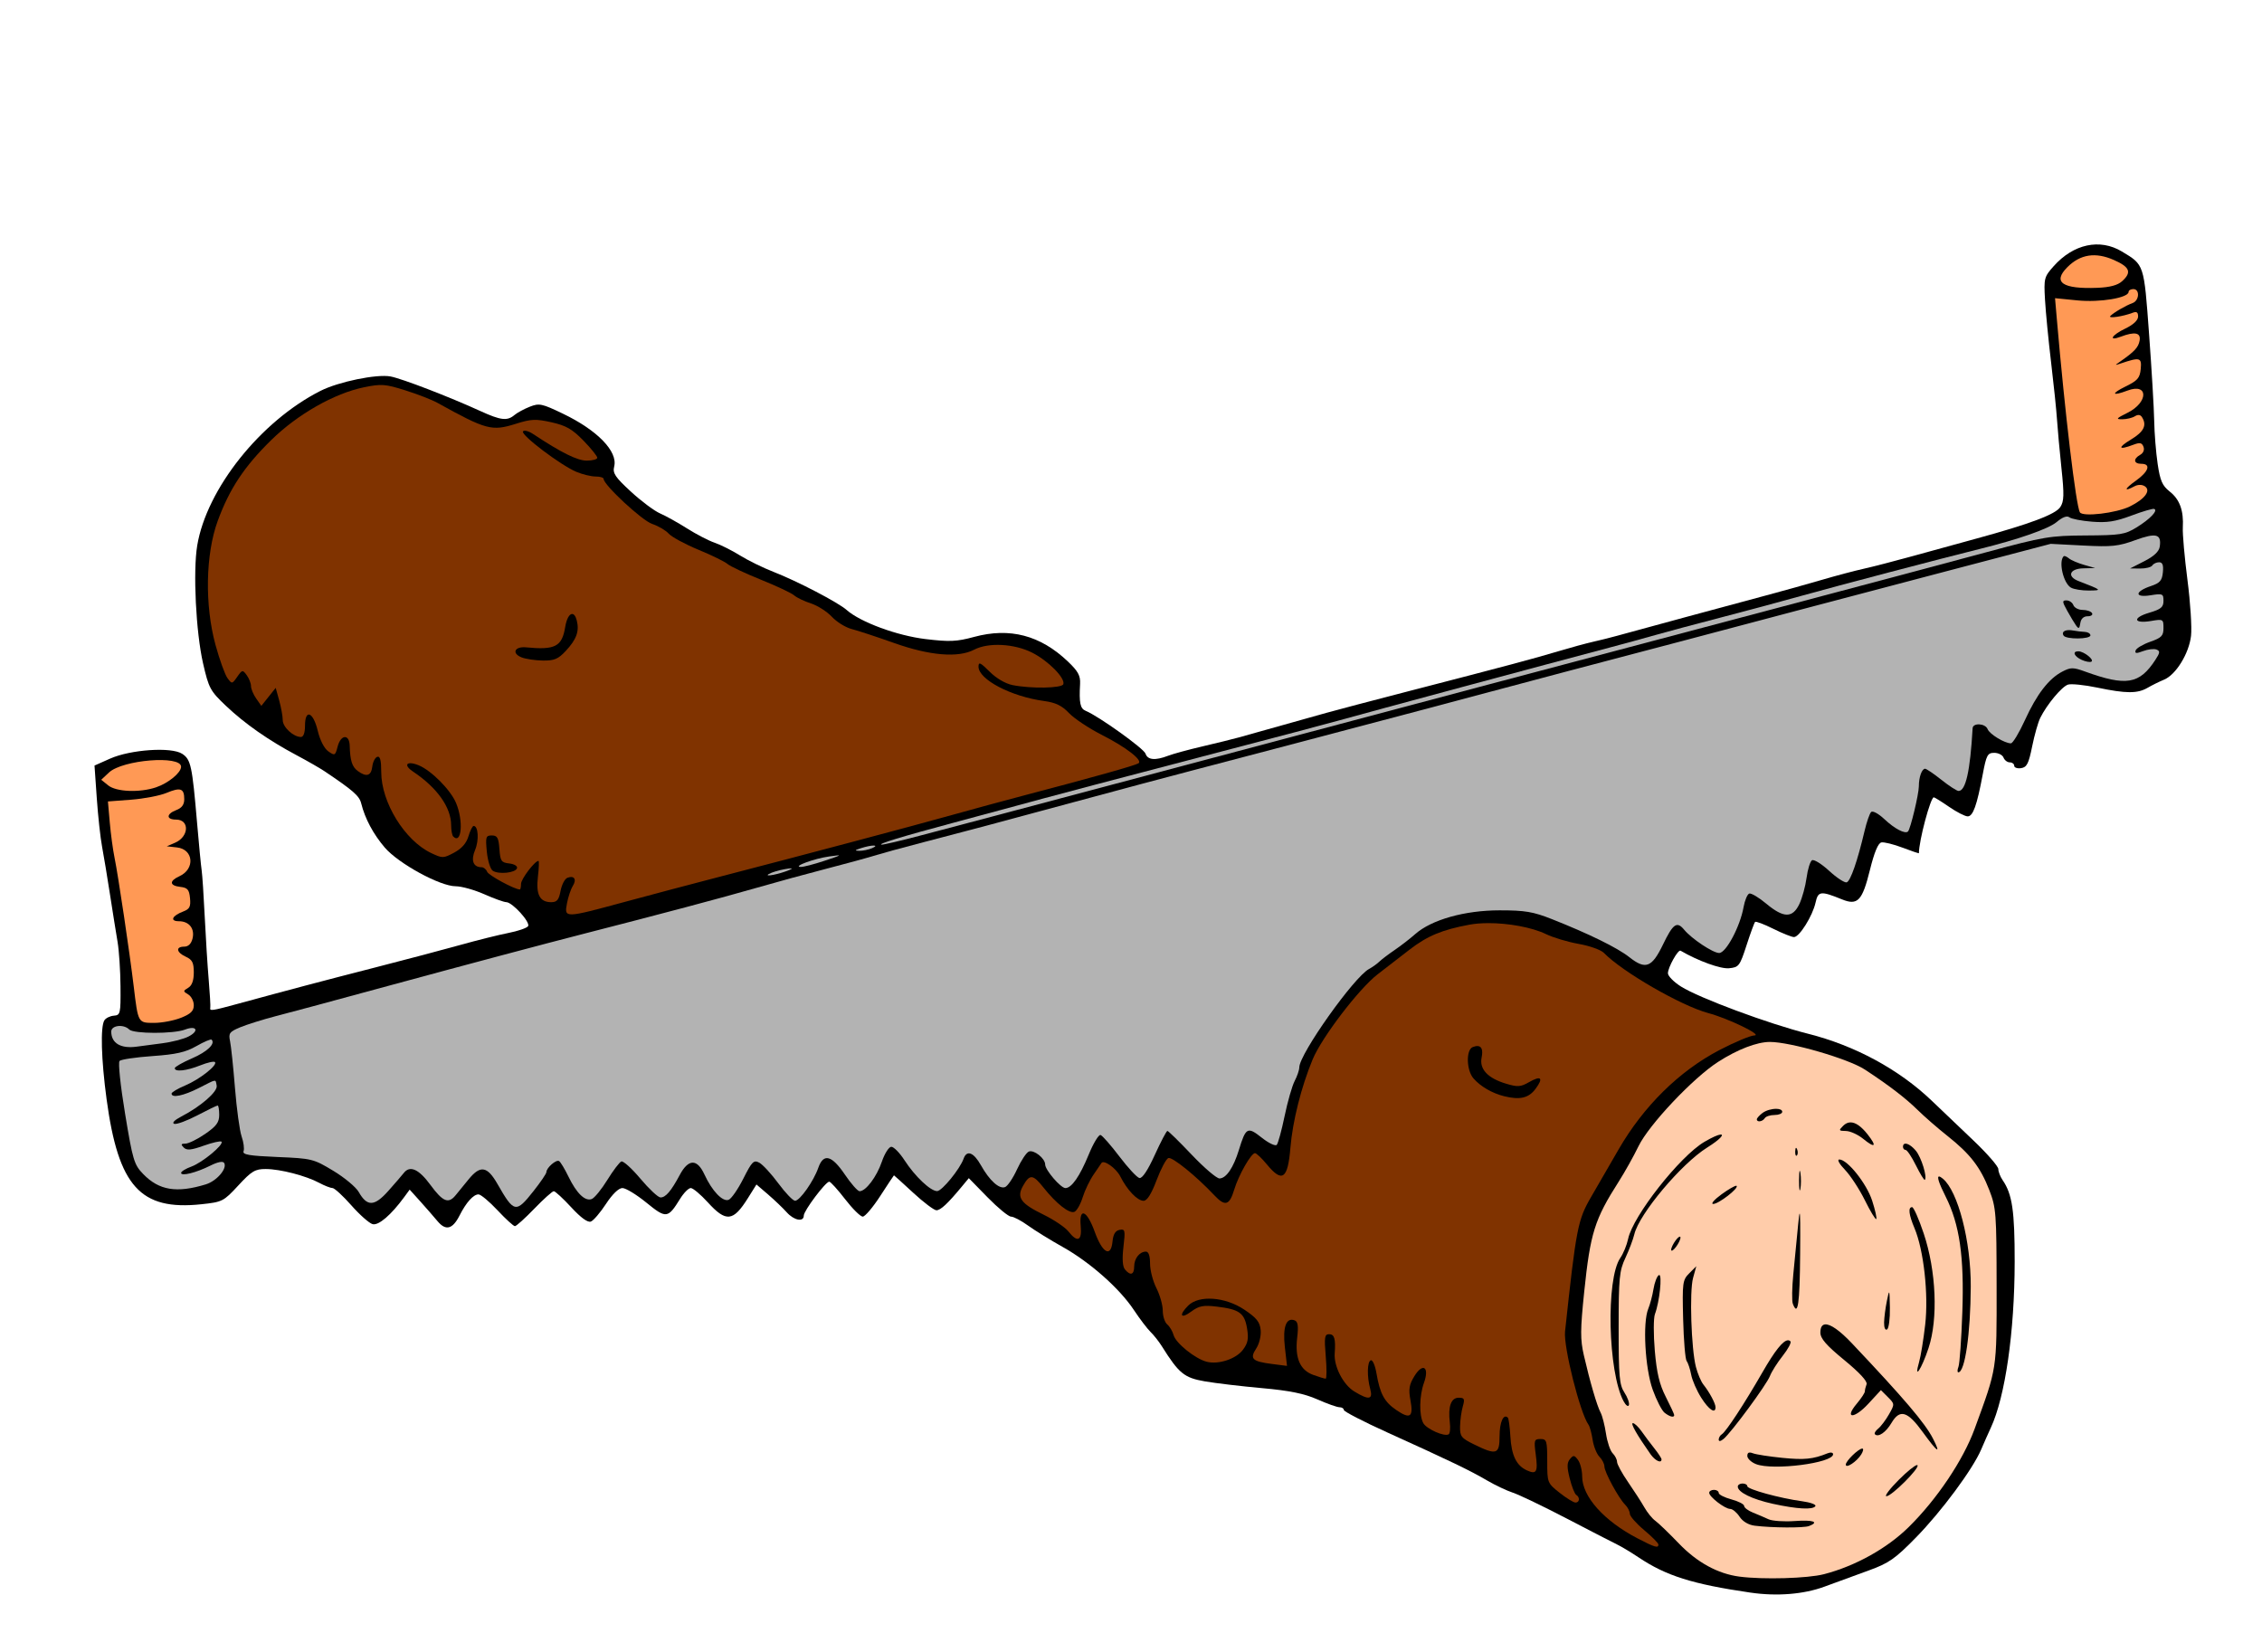
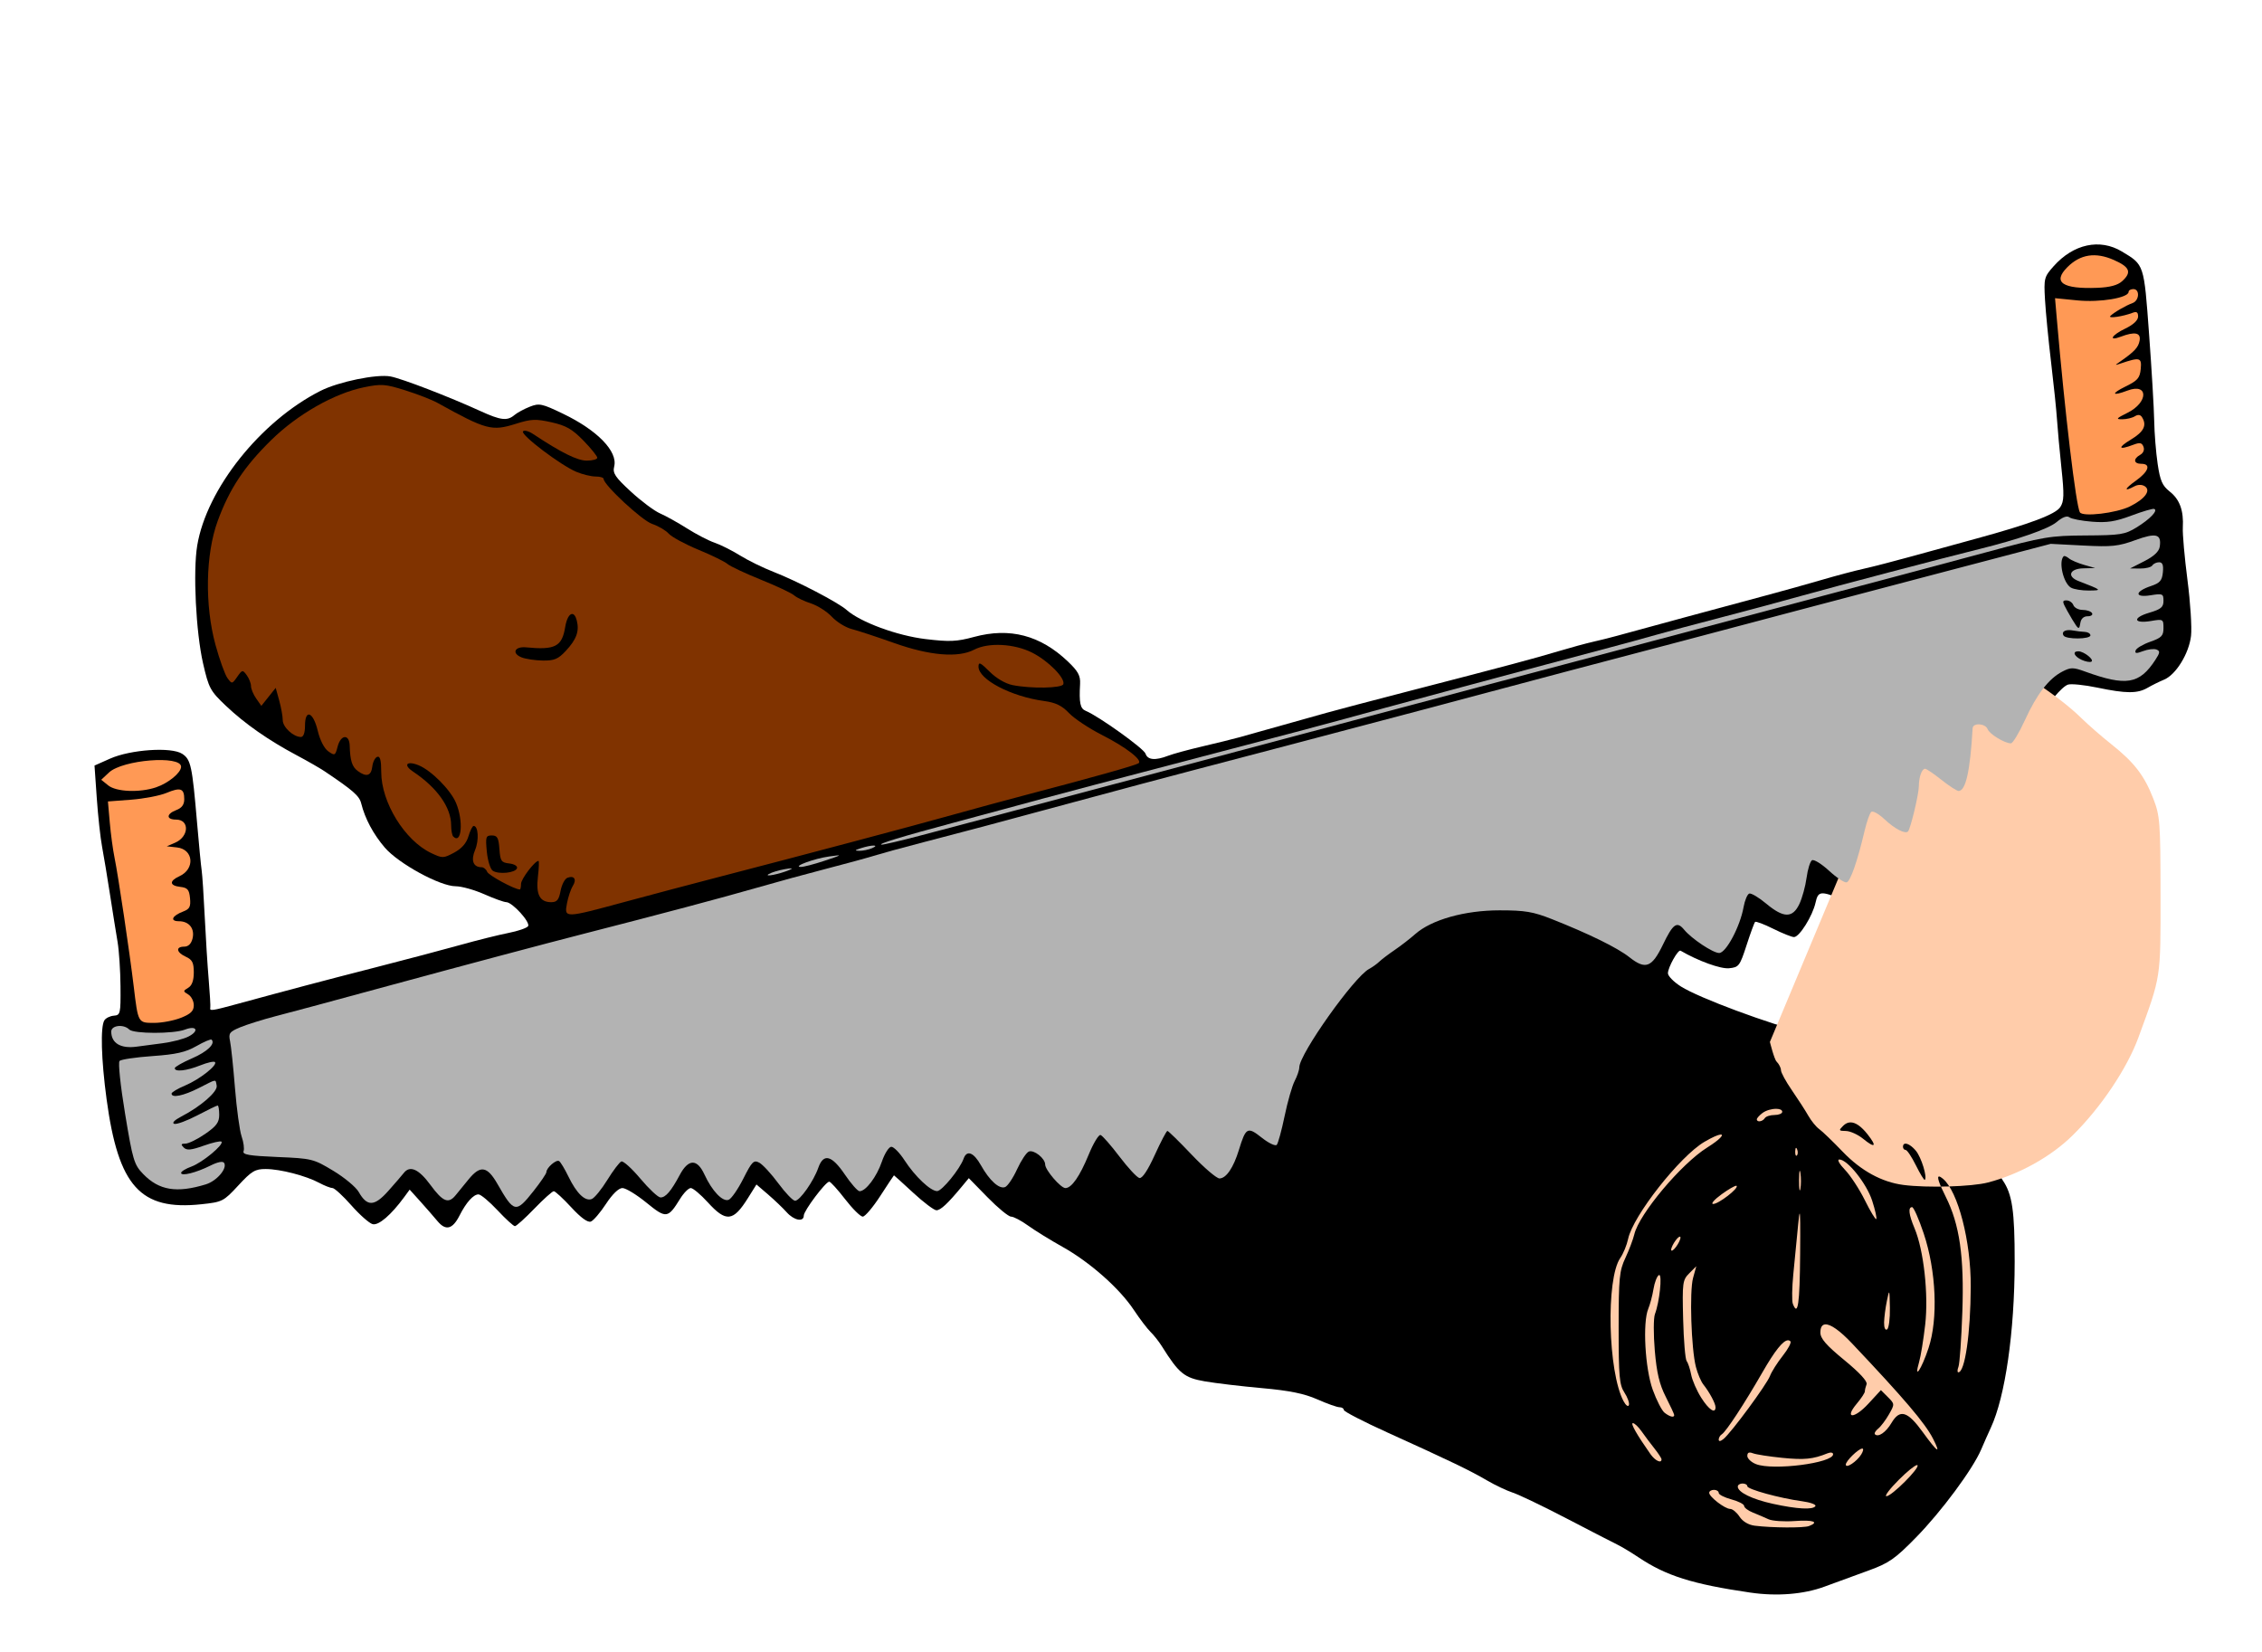
<svg xmlns="http://www.w3.org/2000/svg" version="1.1" viewBox="0 0 341.76 249.6">
  <path d="m264.48 240.65c-8.771-1.285-12.736-2.533-16.905-5.321-1.13-0.756-2.595-1.636-3.255-1.955s-4.081-2.082-7.601-3.916c-3.521-1.834-7.182-3.592-8.135-3.907-0.954-0.315-2.717-1.151-3.919-1.857-2.495-1.468-5.674-2.998-15.025-7.232-3.63-1.644-6.6-3.177-6.6-3.407s-0.297-0.418-0.66-0.418-1.871-0.535-3.351-1.19c-1.976-0.874-4.191-1.324-8.34-1.696-3.107-0.278-7.001-0.739-8.652-1.025-3.12-0.54-3.916-1.19-6.497-5.308-0.448-0.714-1.215-1.686-1.706-2.16-0.49-0.474-1.635-1.98-2.542-3.346-2.162-3.254-6.643-7.212-10.776-9.52-1.823-1.018-4.158-2.46-5.187-3.204s-2.186-1.353-2.57-1.353c-0.384 0-1.977-1.308-3.541-2.906l-2.843-2.906-1.067 1.288c-2.129 2.57-3.196 3.564-3.826 3.564-0.354 0-1.929-1.188-3.502-2.64-1.572-1.452-2.883-2.64-2.912-2.64-0.029-1e-4 -0.961 1.404-2.071 3.12s-2.302 3.12-2.648 3.12c-0.347 0-1.547-1.188-2.667-2.64s-2.198-2.64-2.394-2.64c-0.547 0-3.846 4.391-3.846 5.119 0 1.027-1.48 0.741-2.584-0.499-0.559-0.627-1.815-1.828-2.792-2.669l-1.776-1.528-1.296 2.069c-2.223 3.549-3.295 3.66-6.054 0.629-1.081-1.188-2.239-2.16-2.573-2.16-0.334 0-1.059 0.732-1.612 1.626-1.846 2.987-2.103 3.016-5.098 0.576-1.487-1.211-3.114-2.202-3.616-2.202-0.564 0-1.509 0.91-2.476 2.386-0.86 1.313-1.888 2.517-2.284 2.676-0.47 0.189-1.501-0.556-2.969-2.147-1.237-1.34-2.426-2.436-2.643-2.436-0.217 0-1.54 1.188-2.942 2.64-1.402 1.452-2.721 2.64-2.931 2.64-0.211 0-1.393-1.08-2.628-2.4-1.235-1.32-2.527-2.4-2.871-2.4-0.775 0-1.86 1.208-2.86 3.182-1.064 2.102-2.091 2.36-3.353 0.841-0.574-0.69-1.751-2.04-2.615-2.999l-1.573-1.744-0.827 1.13c-1.987 2.712-3.867 4.322-4.773 4.085-0.507-0.133-1.956-1.414-3.22-2.848-1.264-1.434-2.545-2.608-2.846-2.61-0.302-2e-3 -1.197-0.351-1.989-0.776-2.016-1.083-5.898-2.088-8.087-2.095-1.613-5e-3 -2.139 0.31-4.148 2.484-2.228 2.411-2.406 2.501-5.593 2.84-9.206 0.979-12.528-2.706-14.308-15.87-0.814-6.018-0.952-10.948-0.333-11.923 0.218-0.343 0.862-0.659 1.433-0.702 0.983-0.074 1.035-0.303 1.002-4.416-0.019-2.386-0.219-5.418-0.444-6.738-0.225-1.32-0.743-4.56-1.151-7.2s-0.945-5.88-1.194-7.2-0.608-4.614-0.796-7.32l-0.343-4.92 2.342-1.042c3.114-1.385 9.278-1.8 10.906-0.733 1.311 0.859 1.509 1.777 2.25 10.45 0.28 3.28 0.592 6.503 0.692 7.163 0.1 0.66 0.308 3.792 0.461 6.96s0.425 7.488 0.605 9.6c0.179 2.112 0.286 4.002 0.237 4.2-0.128 0.519 0.254 0.466 3.991-0.553 7.94-2.166 12.985-3.5 20.88-5.524 4.62-1.184 10.452-2.727 12.96-3.429s5.748-1.509 7.2-1.794 2.793-0.746 2.981-1.026c0.391-0.583-2.38-3.633-3.301-3.633-0.337 0-1.833-0.54-3.326-1.2s-3.431-1.2-4.308-1.2c-2.36 0-8.642-3.429-10.712-5.847-1.746-2.04-2.99-4.372-3.566-6.684-0.281-1.129-1.212-1.943-5.563-4.865-0.685-0.46-2.569-1.54-4.187-2.4-4.269-2.269-7.83-4.76-10.701-7.484-2.358-2.237-2.581-2.652-3.439-6.396-1.08-4.715-1.535-13.89-0.883-17.811 1.424-8.562 9.569-18.784 18.618-23.366 2.732-1.383 8.503-2.571 10.59-2.18 1.724 0.323 8.902 3.087 13.566 5.223 3.083 1.412 4.066 1.528 5.153 0.609 0.417-0.353 1.457-0.918 2.312-1.256 1.433-0.567 1.826-0.485 5.04 1.061 5.191 2.496 8.29 5.695 7.72 7.968-0.254 1.013 0.133 1.595 2.533 3.804 1.558 1.435 3.536 2.912 4.395 3.283 0.859 0.371 2.695 1.393 4.08 2.27 1.385 0.878 3.258 1.849 4.163 2.158s2.633 1.176 3.84 1.927 3.49 1.87 5.074 2.486c3.557 1.383 9.749 4.61 11.04 5.754 2.071 1.835 7.622 3.881 11.925 4.396 3.629 0.434 4.695 0.386 7.341-0.33 5.382-1.457 9.991-0.248 14.153 3.712 1.546 1.471 1.915 2.146 1.848 3.383-0.159 2.911 0.014 3.737 0.853 4.081 1.942 0.796 8.781 5.692 9.032 6.465 0.312 0.962 1.469 1.07 3.417 0.319 0.743-0.286 3.079-0.923 5.191-1.415s4.596-1.104 5.52-1.361c2.918-0.812 10.704-2.997 13.2-3.705 1.32-0.374 6.936-1.854 12.48-3.288 15.103-3.907 18.871-4.912 22.56-6.019 1.848-0.555 4.224-1.202 5.28-1.439s2.676-0.641 3.6-0.899c2.481-0.693 17.302-4.708 22.56-6.112 2.508-0.67 6.288-1.725 8.4-2.345 2.112-0.62 4.92-1.366 6.24-1.657s4.668-1.156 7.44-1.922 7.092-1.954 9.6-2.639c8.163-2.23 11.999-3.67 12.724-4.777 0.569-0.868 0.599-1.865 0.178-5.834-0.279-2.633-0.583-5.947-0.674-7.366-0.092-1.418-0.493-5.306-0.892-8.64-0.399-3.334-0.813-7.593-0.921-9.465-0.187-3.258-0.132-3.475 1.307-5.092 2.988-3.358 6.979-4.218 10.301-2.221 3.398 2.043 3.333 1.845 4.115 12.486 0.394 5.362 0.742 11.262 0.774 13.11 0.032 1.848 0.265 4.764 0.518 6.48 0.377 2.561 0.704 3.312 1.821 4.193 1.52 1.197 2.131 2.879 1.985 5.455-0.054 0.95 0.262 4.514 0.703 7.92 0.441 3.406 0.683 7.206 0.538 8.444-0.313 2.674-2.286 5.872-4.078 6.612-0.703 0.29-1.817 0.841-2.478 1.225-1.536 0.894-3.232 0.888-7.609-0.025-1.941-0.405-3.93-0.609-4.42-0.454-0.936 0.297-3.183 2.991-4.196 5.031-0.328 0.66-0.879 2.604-1.225 4.32-0.523 2.593-0.805 3.146-1.669 3.273-0.572 0.084-1.04-0.078-1.04-0.36 0-0.282-0.301-0.513-0.669-0.513-0.368 0-0.793-0.324-0.945-0.72s-0.783-0.72-1.403-0.72c-1.011 0-1.19 0.333-1.735 3.24-0.888 4.73-1.472 6.36-2.278 6.36-0.394 0-1.658-0.648-2.809-1.44s-2.19-1.44-2.308-1.44c-0.501 0-2.252 6.565-2.252 8.442 0 0.058-1.109-0.316-2.465-0.831s-2.797-0.872-3.204-0.794c-0.492 0.095-1.071 1.487-1.735 4.171-1.153 4.662-1.852 5.396-4.224 4.433-3.212-1.304-3.604-1.257-3.986 0.479-0.443 2.017-2.442 5.219-3.259 5.219-0.341 0-1.753-0.565-3.139-1.255-1.385-0.69-2.618-1.156-2.739-1.035s-0.704 1.712-1.295 3.535c-1.016 3.134-1.161 3.323-2.644 3.466-1.282 0.123-4.647-1.095-7.325-2.653-0.374-0.217-1.906 2.524-1.906 3.41 0 0.418 0.888 1.321 1.974 2.006 2.746 1.733 13.22 5.625 19.192 7.131 7.084 1.786 13.725 5.38 18.674 10.103 1.452 1.386 4.313 4.115 6.359 6.066 2.045 1.95 3.719 3.876 3.72 4.279 7.1e-4 0.403 0.295 1.159 0.653 1.68 1.452 2.11 1.826 4.654 1.816 12.352-0.014 10.572-1.426 20.374-3.612 25.074-0.368 0.792-1.017 2.256-1.442 3.254-1.272 2.988-6 9.37-9.866 13.318-3.152 3.219-4.086 3.871-7.109 4.967-1.914 0.694-4.943 1.802-6.73 2.462-3.115 1.15-7.176 1.476-11.15 0.893z" />
  <g fill="#803300">
    <path d="m57.957 58.189c-0.853-0.062-1.656 0.063-2.973 0.332-4.471 0.914-10.021 4.072-13.988 7.959-4.096 4.013-6.328 7.385-8.105 12.24-1.839 5.022-1.977 12.72-0.334 18.719 0.614 2.244 1.428 4.503 1.807 5.019 0.676 0.922 0.702 0.919 1.478-0.189 0.755-1.078 0.818-1.09 1.434-0.248 0.354 0.485 0.645 1.224 0.645 1.643s0.353 1.265 0.783 1.879l0.781 1.117 1.084-1.361 1.086-1.359 0.529 1.91c0.292 1.051 0.532 2.384 0.533 2.963 0.003 1.059 1.609 2.547 2.75 2.547 0.381 0 0.613-0.636 0.613-1.68 0-2.607 1.234-2.139 1.922 0.729 0.345 1.44 0.99 2.696 1.605 3.127 0.973 0.682 1.049 0.643 1.404-0.727 0.478-1.843 1.774-1.935 1.824-0.129 0.063 2.265 0.361 3.194 1.228 3.828 1.301 0.951 2.018 0.731 2.184-0.67 0.084-0.706 0.422-1.372 0.752-1.48 0.428-0.141 0.6 0.517 0.6 2.295 0 4.588 3.552 10.35 7.547 12.246 1.705 0.809 1.841 0.806 3.475-0.068 1.139-0.61 1.85-1.425 2.158-2.471 0.253-0.858 0.605-1.559 0.783-1.559 0.703 0 0.834 2.153 0.219 3.625-0.667 1.597-0.286 2.613 0.982 2.613 0.315 0 0.691 0.309 0.836 0.686 0.207 0.54 4.151 2.676 4.941 2.676 0.098 0 0.18-0.381 0.18-0.846 0-0.731 2.082-3.475 2.637-3.475 0.109 0 0.07 1.075-0.086 2.391-0.32 2.7 0.281 3.85 2.014 3.85 0.866 0 1.153-0.347 1.408-1.705 0.176-0.938 0.64-1.83 1.033-1.98 1.036-0.397 1.443 0.231 0.809 1.248-0.302 0.483-0.696 1.661-0.875 2.617-0.422 2.248-0.383 2.248 8.676-0.207 3.951-1.071 10.425-2.786 14.385-3.812 12.759-3.307 29.124-7.657 35.039-9.314 3.168-0.888 8.243-2.266 11.279-3.062 10.127-2.658 16.411-4.424 16.971-4.769 0.705-0.435-1.876-2.439-5.537-4.295-1.931-0.979-4.161-2.46-4.953-3.291-1.079-1.132-2.023-1.592-3.768-1.828-4.996-0.677-9.912-3.253-9.912-5.193 0-0.761 0.288-0.632 1.674 0.754 1.01 1.01 2.388 1.817 3.478 2.035 2.801 0.56 7.452 0.479 7.662-0.135 0.315-0.917-2.262-3.528-4.701-4.764-2.706-1.371-6.62-1.575-8.768-0.455-2.416 1.26-6.713 0.906-12.066-0.996-2.64-0.938-5.542-1.894-6.449-2.125-0.908-0.231-2.25-1.062-2.984-1.848-0.734-0.785-2.152-1.691-3.15-2.012-0.998-0.321-2.148-0.873-2.555-1.227-0.407-0.354-2.676-1.422-5.041-2.375-2.365-0.953-4.623-2.016-5.019-2.363s-2.369-1.314-4.385-2.147c-2.016-0.833-4.04-1.928-4.498-2.434-0.458-0.506-1.587-1.169-2.508-1.473-1.517-0.501-7.33-5.896-7.33-6.803 0-0.199-0.546-0.361-1.215-0.361-0.668 0-1.975-0.317-2.904-0.705-2.353-0.983-8.402-5.559-8.066-6.102 0.153-0.248 0.842-0.071 1.551 0.398 4.259 2.821 6.654 4.008 8.088 4.008 0.874 0 1.588-0.196 1.588-0.436 0-0.24-0.942-1.407-2.094-2.592-1.687-1.736-2.627-2.272-4.822-2.764-2.38-0.532-3.063-0.505-5.371 0.223-3.658 1.153-4.459 0.938-11.898-3.18-0.822-0.455-2.997-1.298-4.832-1.875-1.513-0.475-2.413-0.725-3.266-0.787zm28.475 34.584c0.277-0.008 0.542 0.31 0.715 0.998 0.405 1.615-0.048 2.853-1.684 4.604-1.133 1.213-1.726 1.461-3.455 1.435-1.148-0.017-2.593-0.234-3.209-0.48-1.531-0.614-1.045-1.682 0.688-1.514 4.386 0.427 5.427-0.113 5.906-3.064 0.205-1.262 0.635-1.967 1.039-1.978zm-24.471 22.551c0.301-0.01 0.745 0.085 1.303 0.316 1.917 0.794 4.819 3.723 5.644 5.699 1.138 2.723 0.834 6.322-0.428 5.061-0.176-0.176-0.32-0.941-0.32-1.699 0-2.712-2.109-5.68-5.779-8.129-1.048-0.699-1.082-1.227-0.42-1.248zm12.35 10.916c0.826 0 1.02 0.344 1.143 2.039 0.133 1.837 0.282 2.056 1.496 2.195 0.771 0.088 1.268 0.398 1.162 0.721-0.231 0.703-2.758 0.966-3.656 0.381-0.366-0.239-0.773-1.537-0.902-2.885-0.215-2.235-0.148-2.451 0.758-2.451z" />
-     <path d="m224.83 139.49c-1.016 2e-3 -1.974 0.075-2.805 0.229-4.133 0.764-6.364 1.694-9.072 3.783-1.362 1.05-3.532 2.728-4.822 3.727-2.83 2.19-8.434 9.535-9.809 12.855-1.729 4.177-3.025 9.335-3.359 13.367-0.391 4.709-1.234 5.307-3.533 2.518-0.782-0.949-1.6-1.725-1.818-1.725-0.584 0-2.469 3.307-3.131 5.494-0.732 2.42-1.38 2.608-3.01 0.873-2.717-2.892-6.372-5.85-6.951-5.625-0.33 0.128-1.13 1.634-1.775 3.346-0.783 2.077-1.435 3.111-1.957 3.111-0.942 0-2.474-1.601-3.527-3.686-0.638-1.263-2.547-2.597-2.859-1.998-0.047 0.09-0.563 0.849-1.148 1.686-0.585 0.836-1.339 2.399-1.674 3.473s-0.901 2.062-1.258 2.199c-0.777 0.298-2.743-1.254-4.674-3.689-1.593-2.009-2.065-2.043-3.088-0.229-0.992 1.759-0.348 2.655 3.127 4.352 1.561 0.762 3.24 1.896 3.731 2.519 1.369 1.74 2.078 1.441 1.865-0.787-0.279-2.922 0.936-2.439 2.115 0.84 1.163 3.235 2.452 3.943 2.689 1.475 0.106-1.104 0.429-1.639 1.064-1.76 0.839-0.159 0.885 0.047 0.588 2.574-0.213 1.808-0.133 2.974 0.229 3.41 0.818 0.986 1.391 0.804 1.391-0.441 0-1.221 0.816-2.258 1.777-2.258 0.402 0 0.623 0.648 0.623 1.82 0 1 0.433 2.666 0.961 3.701 0.528 1.036 0.959 2.567 0.959 3.402 0 0.836 0.304 1.771 0.674 2.078s0.803 1.036 0.963 1.619c0.334 1.22 3.285 3.591 5.006 4.023 1.803 0.453 4.446-0.429 5.484-1.828 0.744-1.003 0.867-1.673 0.602-3.246-0.389-2.304-1.17-2.856-4.609-3.264-2.007-0.238-2.651-0.111-3.826 0.758-1.599 1.182-1.913 0.555-0.453-0.904 1.615-1.615 5.572-1.333 8.467 0.602 1.868 1.249 2.364 1.864 2.482 3.092 0.084 0.869-0.207 2.076-0.672 2.785-1.016 1.55-0.611 1.954 2.346 2.334l2.305 0.297-0.326-2.871c-0.341-3.015 0.209-4.498 1.486-4.008 0.488 0.187 0.587 0.857 0.381 2.596-0.366 3.092 0.42 4.92 2.428 5.646 0.865 0.313 1.707 0.568 1.871 0.568 0.164 0 0.171-1.511 0.016-3.359-0.244-2.913-0.177-3.361 0.508-3.361 0.802 0 1.005 0.703 0.844 2.9-0.144 1.959 1.282 4.73 2.959 5.752 2.197 1.34 2.845 1.242 2.408-0.371-0.513-1.896-0.462-4.177 0.098-4.342 0.264-0.078 0.64 0.786 0.834 1.92 0.538 3.135 1.191 4.356 2.99 5.586 2.114 1.445 2.628 1.093 2.154-1.475-0.308-1.668-0.197-2.347 0.602-3.644 1.286-2.091 2.303-1.363 1.438 1.029-0.697 1.927-0.75 4.867-0.107 6.066 0.483 0.902 3.195 2.104 3.844 1.703 0.2-0.123 0.277-0.931 0.172-1.795-0.292-2.4 0.184-3.731 1.336-3.731 0.866 0 0.951 0.18 0.623 1.32-0.209 0.726-0.394 2.076-0.412 3-0.03 1.526 0.167 1.777 2.129 2.74 3.389 1.663 3.84 1.514 3.84-1.272 0-2.101 0.598-3.429 1.252-2.775 0.126 0.126 0.298 1.397 0.381 2.824 0.167 2.886 0.907 4.415 2.492 5.137 1.463 0.667 1.692 0.253 1.338-2.42-0.284-2.138-0.229-2.314 0.715-2.314 0.944 0 1.022 0.254 1.022 3.32 0 3.284 0.02 3.336 1.869 4.801 1.028 0.814 2.108 1.478 2.4 1.478 0.632 0 0.707-0.793 0.109-1.162-0.232-0.143-0.672-1.258-0.979-2.477-0.435-1.728-0.428-2.374 0.035-2.932 0.521-0.628 0.67-0.61 1.219 0.141 0.344 0.47 0.625 1.585 0.625 2.477 0 3.05 3.299 6.733 8.4 9.383 2.588 1.344 3.121 1.499 3.121 0.912 0-0.208-0.972-1.191-2.16-2.184s-2.16-2.103-2.16-2.467-0.315-0.975-0.699-1.359c-1.001-1.001-3.141-4.946-3.141-5.789 0-0.392-0.338-1.051-0.75-1.463s-0.875-1.562-1.027-2.555-0.433-2.021-0.625-2.285c-1.273-1.753-3.795-11.771-3.545-14.086 1.687-15.645 1.92-16.851 3.928-20.314 0.714-1.232 2.589-4.471 4.164-7.199 3.771-6.53 9.152-11.834 15.229-15.01 2.304-1.204 4.683-2.201 5.287-2.213 1.299-0.026-3.936-2.561-6.982-3.381-4.095-1.103-12.957-6.216-15.764-9.096-0.443-0.454-2.144-1.061-3.781-1.35s-3.867-0.956-4.955-1.482c-2.138-1.035-5.698-1.669-8.746-1.662zm-1.562 18.57c0.61 0.034 0.81 0.624 0.584 1.752-0.349 1.745 0.933 3.109 3.699 3.938 1.744 0.523 2.198 0.494 3.453-0.227 1.846-1.059 2.236-0.663 0.994 1.008-1.032 1.389-2.362 1.702-4.721 1.115-1.829-0.455-3.559-1.455-4.641-2.682-1.088-1.235-1.164-4.349-0.115-4.752 0.294-0.113 0.543-0.164 0.746-0.152z" />
  </g>
-   <path d="m267.41 157.44c-1.964 0-4.896 1.129-7.832 3.016-3.774 2.425-10.456 9.508-12.018 12.738-0.725 1.499-2.075 3.915-3.002 5.367-3.635 5.694-4.287 7.776-5.203 16.625-0.596 5.76-0.605 7.21-0.055 9.6 0.922 4.003 1.985 7.637 2.531 8.658 0.258 0.482 0.624 1.913 0.814 3.18s0.644 2.603 1.008 2.967c0.364 0.364 0.662 0.949 0.662 1.301 0 0.352 0.743 1.718 1.652 3.035 0.909 1.317 2.023 3.042 2.473 3.834 0.45 0.792 1.193 1.705 1.652 2.029s2.068 1.876 3.576 3.445c2.741 2.853 5.879 4.57 9.127 4.994 3.6 0.47 10.329 0.276 12.805-0.369 4.726-1.231 9.513-3.896 12.783-7.117 4.247-4.182 8.22-10.096 9.943-14.801 3.441-9.393 3.349-8.799 3.336-21.541-0.012-11.075-0.076-11.925-1.105-14.578-1.342-3.459-2.892-5.465-6.322-8.182-1.452-1.15-3.49-2.925-4.527-3.945-1.809-1.778-4.352-3.724-7.953-6.084-2.474-1.621-11.244-4.172-14.346-4.172zm0.965 10.107c0.516 5e-3 0.9 0.151 0.9 0.453 0 0.264-0.527 0.48-1.172 0.48s-1.304 0.216-1.467 0.48c-0.328 0.531-1.201 0.656-1.201 0.172 0-0.169 0.378-0.595 0.84-0.945 0.557-0.423 1.437-0.648 2.1-0.641zm11.213 2.049c0.761-7e-3 1.626 0.599 2.584 1.812 1.456 1.845 1.145 2.154-0.674 0.668-0.782-0.639-1.955-1.17-2.606-1.18-1.085-0.016-1.118-0.079-0.412-0.785 0.34-0.34 0.709-0.512 1.107-0.516zm-19.658 1.84c0.62-0.066 8e-3 0.706-2 1.963-3.907 2.446-10.269 10.02-11.002 13.098-0.186 0.783-0.795 2.396-1.353 3.584-0.913 1.942-1.016 3.009-1.018 10.58-1e-3 7.324 0.112 8.595 0.869 9.75 0.479 0.73 0.786 1.585 0.682 1.898-0.105 0.315-0.467 0.051-0.809-0.588-2.362-4.414-2.682-18.477-0.492-21.641 0.457-0.66 0.989-1.957 1.182-2.881 0.725-3.469 7.817-12.489 11.531-14.666 1.223-0.717 2.038-1.058 2.41-1.098zm27.955 1.373c0.379-0.013 0.993 0.371 1.578 1.072 0.83 0.995 1.764 4.035 1.352 4.4-0.098 0.086-0.7-0.895-1.338-2.182-0.638-1.287-1.34-2.34-1.561-2.34-0.22 0-0.4-0.216-0.4-0.48 0-0.312 0.142-0.463 0.369-0.471zm-16.525 0.637c0.046-5e-3 0.102 0.069 0.164 0.225 0.139 0.346 0.122 0.76-0.037 0.92s-0.273-0.123-0.252-0.629c0.014-0.332 0.058-0.508 0.125-0.516zm6.537 1.754c1.228 0 4.128 3.638 4.965 6.229 0.455 1.408 0.733 2.656 0.617 2.772s-0.889-1.159-1.717-2.834c-0.828-1.675-2.183-3.748-3.01-4.606-0.856-0.888-1.225-1.561-0.855-1.561zm-5.973 1.707c0.029 3e-3 0.063 0.112 0.098 0.34 0.11 0.73 0.107 1.81-8e-3 2.4-0.114 0.59-0.205-7e-3 -0.201-1.326 3e-3 -0.907 0.048-1.42 0.111-1.414zm21.043 0.863c0.117-1e-3 0.309 0.111 0.578 0.334 2.286 1.897 4.242 9.467 4.211 16.297-0.032 7.131-0.877 12.959-1.879 12.959-0.167 0-0.156-0.378 0.023-0.84 0.18-0.462 0.443-4.187 0.586-8.279 0.291-8.357-0.414-13.236-2.516-17.42-1.021-2.033-1.354-3.047-1.004-3.051zm-30.643 1.4c0.026-5.7e-4 0.045 5e-3 0.057 0.016 0.356 0.356-2.718 2.734-3.533 2.734-0.415 0 0.161-0.663 1.281-1.475 1.015-0.735 1.942-1.27 2.195-1.275zm26.572 3.231c0.231 0 1.016 1.781 1.746 3.959 1.901 5.669 2.205 12.919 0.729 17.357-1.069 3.213-2.246 4.946-1.42 2.092 0.25-0.863 0.665-3.408 0.922-5.656 0.521-4.564-0.221-11.26-1.615-14.57-0.87-2.065-0.995-3.182-0.361-3.182zm-16.994 0.98c0.097-0.076 0.112 1.8 0.078 6.098-0.059 7.613-0.341 9.52-1.107 7.521h2e-3c-0.161-0.418-0.13-2.418 0.07-4.441 0.2-2.024 0.53-5.407 0.732-7.519 0.1-1.044 0.174-1.619 0.225-1.658zm-18.094 3.478c0.057 6e-5 0.089 0.042 0.092 0.129 8e-3 0.28-0.302 0.927-0.689 1.439-0.388 0.512-0.71 0.703-0.719 0.424-8e-3 -0.28 0.302-0.927 0.689-1.439 0.266-0.352 0.502-0.553 0.627-0.553zm2.482 4.473-0.488 1.77c-0.559 2.023-0.28 10.711 0.432 13.453 0.262 1.009 0.766 2.198 1.119 2.641 0.923 1.156 1.842 2.871 1.842 3.438 0 1.062-1.01 0.387-2.168-1.447-0.671-1.064-1.353-2.628-1.514-3.478-0.161-0.85-0.466-1.77-0.678-2.043-0.212-0.273-0.452-3.13-0.533-6.348-0.139-5.508-0.085-5.911 0.92-6.916zm-5.613 1.324c0.487-0.061 0.059 4.073-0.639 5.918-0.219 0.58-0.228 3.063-0.018 5.519 0.287 3.353 0.7 5.09 1.658 6.971 0.702 1.377 1.277 2.619 1.277 2.76 0 0.426-0.677 0.26-1.463-0.359-0.408-0.322-1.211-1.886-1.785-3.475-1.161-3.214-1.543-10.143-0.674-12.23 0.275-0.66 0.63-2.002 0.789-2.982 0.159-0.981 0.521-1.927 0.805-2.102 0.018-0.011 0.033-0.018 0.049-0.019zm34.736 2.647c0.079-9e-3 0.097 0.705 0.127 2.309 0.03 1.634-0.162 3.106-0.426 3.269-0.278 0.172-0.467-0.271-0.451-1.053 0.015-0.742 0.205-2.212 0.424-3.268 0.167-0.806 0.265-1.251 0.326-1.258zm-9.646 4.816c0.793-0.059 2.197 0.915 4.039 2.863 7.865 8.316 11.046 12.055 12.238 14.383 1.276 2.49 0.706 2.135-1.523-0.949-2.322-3.212-3.476-3.55-4.752-1.391-0.831 1.407-1.988 2.199-2.486 1.701-0.141-0.141 0.077-0.524 0.484-0.852 0.408-0.327 1.14-1.297 1.629-2.156 0.878-1.544 0.878-1.575-0.162-2.615l-1.053-1.051-1.902 2.061c-2.152 2.331-3.7 2.308-1.736-0.025 0.667-0.792 1.213-1.623 1.213-1.846 0-0.222 0.117-0.707 0.26-1.078 0.165-0.429-1.061-1.759-3.361-3.647-2.739-2.248-3.619-3.26-3.619-4.164 0-0.791 0.257-1.199 0.732-1.234zm-5.619 2.402c0.138-2e-3 0.259 0.051 0.363 0.154 0.176 0.176-0.348 1.163-1.164 2.193-0.816 1.03-1.683 2.403-1.93 3.051-0.492 1.293-5.814 8.518-7 9.502-0.458 0.38-0.742 0.42-0.742 0.105 0-0.281 0.211-0.642 0.469-0.801 0.646-0.399 3.405-4.607 6.143-9.371 1.871-3.255 3.118-4.823 3.861-4.834zm-23.439 12.518c0.244 0 0.83 0.554 1.305 1.23 0.474 0.676 1.349 1.842 1.943 2.59s1.078 1.49 1.078 1.65c0 0.67-0.968 0.213-1.672-0.789-2.076-2.956-3.054-4.682-2.654-4.682zm34.635 3.842c0.01-9e-4 0.018 0 0.027 0 0.216 0 0.143 0.4-0.162 0.889-0.683 1.094-2.332 2.178-2.332 1.533 0-0.542 1.868-2.365 2.467-2.422zm-16.959 0.6c0.121 2e-3 0.271 0.038 0.451 0.109 0.462 0.183 2.459 0.495 4.439 0.693 3.335 0.335 4.654 0.205 6.84-0.684 0.471-0.191 0.842-0.129 0.842 0.143 0 1.331-9.072 2.494-11.641 1.492-0.726-0.283-1.32-0.844-1.32-1.246 0-0.346 0.123-0.512 0.389-0.508zm25.246 1.891c0.034-4e-3 0.059 2e-3 0.074 0.018 0.396 0.396-3.9 4.691-4.691 4.691-0.334 0 0.517-1.125 1.891-2.498 1.245-1.245 2.397-2.172 2.727-2.211zm-26.355 2.789c0.396 0 0.721 0.183 0.721 0.408 0 0.469 4.907 1.816 8.275 2.272 1.251 0.169 2.157 0.5 2.012 0.734-0.362 0.586-2.742 0.458-6.418-0.346-3.138-0.686-5.309-1.75-5.309-2.6 0-0.258 0.323-0.469 0.719-0.469zm-4.318 0.959c0.396 0 0.719 0.209 0.719 0.463 0 0.254 0.864 0.694 1.92 0.979 1.056 0.284 1.92 0.729 1.92 0.988 0 0.259 0.594 0.711 1.32 1.002s1.788 0.745 2.361 1.01 2.356 0.386 3.961 0.27c2.795-0.202 3.769 0.14 2.158 0.758-0.795 0.305-5.593 0.274-8.203-0.053-0.944-0.118-1.815-0.637-2.291-1.363-0.422-0.645-1.058-1.172-1.412-1.172-0.794 0-3.174-1.826-3.174-2.436 0-0.245 0.325-0.445 0.721-0.445z" fill="#fca" />
+   <path d="m267.41 157.44s0.644 2.603 1.008 2.967c0.364 0.364 0.662 0.949 0.662 1.301 0 0.352 0.743 1.718 1.652 3.035 0.909 1.317 2.023 3.042 2.473 3.834 0.45 0.792 1.193 1.705 1.652 2.029s2.068 1.876 3.576 3.445c2.741 2.853 5.879 4.57 9.127 4.994 3.6 0.47 10.329 0.276 12.805-0.369 4.726-1.231 9.513-3.896 12.783-7.117 4.247-4.182 8.22-10.096 9.943-14.801 3.441-9.393 3.349-8.799 3.336-21.541-0.012-11.075-0.076-11.925-1.105-14.578-1.342-3.459-2.892-5.465-6.322-8.182-1.452-1.15-3.49-2.925-4.527-3.945-1.809-1.778-4.352-3.724-7.953-6.084-2.474-1.621-11.244-4.172-14.346-4.172zm0.965 10.107c0.516 5e-3 0.9 0.151 0.9 0.453 0 0.264-0.527 0.48-1.172 0.48s-1.304 0.216-1.467 0.48c-0.328 0.531-1.201 0.656-1.201 0.172 0-0.169 0.378-0.595 0.84-0.945 0.557-0.423 1.437-0.648 2.1-0.641zm11.213 2.049c0.761-7e-3 1.626 0.599 2.584 1.812 1.456 1.845 1.145 2.154-0.674 0.668-0.782-0.639-1.955-1.17-2.606-1.18-1.085-0.016-1.118-0.079-0.412-0.785 0.34-0.34 0.709-0.512 1.107-0.516zm-19.658 1.84c0.62-0.066 8e-3 0.706-2 1.963-3.907 2.446-10.269 10.02-11.002 13.098-0.186 0.783-0.795 2.396-1.353 3.584-0.913 1.942-1.016 3.009-1.018 10.58-1e-3 7.324 0.112 8.595 0.869 9.75 0.479 0.73 0.786 1.585 0.682 1.898-0.105 0.315-0.467 0.051-0.809-0.588-2.362-4.414-2.682-18.477-0.492-21.641 0.457-0.66 0.989-1.957 1.182-2.881 0.725-3.469 7.817-12.489 11.531-14.666 1.223-0.717 2.038-1.058 2.41-1.098zm27.955 1.373c0.379-0.013 0.993 0.371 1.578 1.072 0.83 0.995 1.764 4.035 1.352 4.4-0.098 0.086-0.7-0.895-1.338-2.182-0.638-1.287-1.34-2.34-1.561-2.34-0.22 0-0.4-0.216-0.4-0.48 0-0.312 0.142-0.463 0.369-0.471zm-16.525 0.637c0.046-5e-3 0.102 0.069 0.164 0.225 0.139 0.346 0.122 0.76-0.037 0.92s-0.273-0.123-0.252-0.629c0.014-0.332 0.058-0.508 0.125-0.516zm6.537 1.754c1.228 0 4.128 3.638 4.965 6.229 0.455 1.408 0.733 2.656 0.617 2.772s-0.889-1.159-1.717-2.834c-0.828-1.675-2.183-3.748-3.01-4.606-0.856-0.888-1.225-1.561-0.855-1.561zm-5.973 1.707c0.029 3e-3 0.063 0.112 0.098 0.34 0.11 0.73 0.107 1.81-8e-3 2.4-0.114 0.59-0.205-7e-3 -0.201-1.326 3e-3 -0.907 0.048-1.42 0.111-1.414zm21.043 0.863c0.117-1e-3 0.309 0.111 0.578 0.334 2.286 1.897 4.242 9.467 4.211 16.297-0.032 7.131-0.877 12.959-1.879 12.959-0.167 0-0.156-0.378 0.023-0.84 0.18-0.462 0.443-4.187 0.586-8.279 0.291-8.357-0.414-13.236-2.516-17.42-1.021-2.033-1.354-3.047-1.004-3.051zm-30.643 1.4c0.026-5.7e-4 0.045 5e-3 0.057 0.016 0.356 0.356-2.718 2.734-3.533 2.734-0.415 0 0.161-0.663 1.281-1.475 1.015-0.735 1.942-1.27 2.195-1.275zm26.572 3.231c0.231 0 1.016 1.781 1.746 3.959 1.901 5.669 2.205 12.919 0.729 17.357-1.069 3.213-2.246 4.946-1.42 2.092 0.25-0.863 0.665-3.408 0.922-5.656 0.521-4.564-0.221-11.26-1.615-14.57-0.87-2.065-0.995-3.182-0.361-3.182zm-16.994 0.98c0.097-0.076 0.112 1.8 0.078 6.098-0.059 7.613-0.341 9.52-1.107 7.521h2e-3c-0.161-0.418-0.13-2.418 0.07-4.441 0.2-2.024 0.53-5.407 0.732-7.519 0.1-1.044 0.174-1.619 0.225-1.658zm-18.094 3.478c0.057 6e-5 0.089 0.042 0.092 0.129 8e-3 0.28-0.302 0.927-0.689 1.439-0.388 0.512-0.71 0.703-0.719 0.424-8e-3 -0.28 0.302-0.927 0.689-1.439 0.266-0.352 0.502-0.553 0.627-0.553zm2.482 4.473-0.488 1.77c-0.559 2.023-0.28 10.711 0.432 13.453 0.262 1.009 0.766 2.198 1.119 2.641 0.923 1.156 1.842 2.871 1.842 3.438 0 1.062-1.01 0.387-2.168-1.447-0.671-1.064-1.353-2.628-1.514-3.478-0.161-0.85-0.466-1.77-0.678-2.043-0.212-0.273-0.452-3.13-0.533-6.348-0.139-5.508-0.085-5.911 0.92-6.916zm-5.613 1.324c0.487-0.061 0.059 4.073-0.639 5.918-0.219 0.58-0.228 3.063-0.018 5.519 0.287 3.353 0.7 5.09 1.658 6.971 0.702 1.377 1.277 2.619 1.277 2.76 0 0.426-0.677 0.26-1.463-0.359-0.408-0.322-1.211-1.886-1.785-3.475-1.161-3.214-1.543-10.143-0.674-12.23 0.275-0.66 0.63-2.002 0.789-2.982 0.159-0.981 0.521-1.927 0.805-2.102 0.018-0.011 0.033-0.018 0.049-0.019zm34.736 2.647c0.079-9e-3 0.097 0.705 0.127 2.309 0.03 1.634-0.162 3.106-0.426 3.269-0.278 0.172-0.467-0.271-0.451-1.053 0.015-0.742 0.205-2.212 0.424-3.268 0.167-0.806 0.265-1.251 0.326-1.258zm-9.646 4.816c0.793-0.059 2.197 0.915 4.039 2.863 7.865 8.316 11.046 12.055 12.238 14.383 1.276 2.49 0.706 2.135-1.523-0.949-2.322-3.212-3.476-3.55-4.752-1.391-0.831 1.407-1.988 2.199-2.486 1.701-0.141-0.141 0.077-0.524 0.484-0.852 0.408-0.327 1.14-1.297 1.629-2.156 0.878-1.544 0.878-1.575-0.162-2.615l-1.053-1.051-1.902 2.061c-2.152 2.331-3.7 2.308-1.736-0.025 0.667-0.792 1.213-1.623 1.213-1.846 0-0.222 0.117-0.707 0.26-1.078 0.165-0.429-1.061-1.759-3.361-3.647-2.739-2.248-3.619-3.26-3.619-4.164 0-0.791 0.257-1.199 0.732-1.234zm-5.619 2.402c0.138-2e-3 0.259 0.051 0.363 0.154 0.176 0.176-0.348 1.163-1.164 2.193-0.816 1.03-1.683 2.403-1.93 3.051-0.492 1.293-5.814 8.518-7 9.502-0.458 0.38-0.742 0.42-0.742 0.105 0-0.281 0.211-0.642 0.469-0.801 0.646-0.399 3.405-4.607 6.143-9.371 1.871-3.255 3.118-4.823 3.861-4.834zm-23.439 12.518c0.244 0 0.83 0.554 1.305 1.23 0.474 0.676 1.349 1.842 1.943 2.59s1.078 1.49 1.078 1.65c0 0.67-0.968 0.213-1.672-0.789-2.076-2.956-3.054-4.682-2.654-4.682zm34.635 3.842c0.01-9e-4 0.018 0 0.027 0 0.216 0 0.143 0.4-0.162 0.889-0.683 1.094-2.332 2.178-2.332 1.533 0-0.542 1.868-2.365 2.467-2.422zm-16.959 0.6c0.121 2e-3 0.271 0.038 0.451 0.109 0.462 0.183 2.459 0.495 4.439 0.693 3.335 0.335 4.654 0.205 6.84-0.684 0.471-0.191 0.842-0.129 0.842 0.143 0 1.331-9.072 2.494-11.641 1.492-0.726-0.283-1.32-0.844-1.32-1.246 0-0.346 0.123-0.512 0.389-0.508zm25.246 1.891c0.034-4e-3 0.059 2e-3 0.074 0.018 0.396 0.396-3.9 4.691-4.691 4.691-0.334 0 0.517-1.125 1.891-2.498 1.245-1.245 2.397-2.172 2.727-2.211zm-26.355 2.789c0.396 0 0.721 0.183 0.721 0.408 0 0.469 4.907 1.816 8.275 2.272 1.251 0.169 2.157 0.5 2.012 0.734-0.362 0.586-2.742 0.458-6.418-0.346-3.138-0.686-5.309-1.75-5.309-2.6 0-0.258 0.323-0.469 0.719-0.469zm-4.318 0.959c0.396 0 0.719 0.209 0.719 0.463 0 0.254 0.864 0.694 1.92 0.979 1.056 0.284 1.92 0.729 1.92 0.988 0 0.259 0.594 0.711 1.32 1.002s1.788 0.745 2.361 1.01 2.356 0.386 3.961 0.27c2.795-0.202 3.769 0.14 2.158 0.758-0.795 0.305-5.593 0.274-8.203-0.053-0.944-0.118-1.815-0.637-2.291-1.363-0.422-0.645-1.058-1.172-1.412-1.172-0.794 0-3.174-1.826-3.174-2.436 0-0.245 0.325-0.445 0.721-0.445z" fill="#fca" />
  <g fill="#f95">
    <path d="m320.62 42.496c1.491-1.35 1.189-2.137-1.231-3.208-2.783-1.231-5.074-0.88-7.032 1.078-2.285 2.285-0.762 3.332 4.543 3.123 1.874-0.074 3.052-0.389 3.72-0.994z" />
    <path d="m321.8 76.521c2.293-1.125 3.243-2.429 2.229-3.061-0.415-0.259-1.03-0.253-1.528 0.014-1.67 0.894-1.562 0.415 0.188-0.83 1.962-1.396 2.342-2.563 0.834-2.563-1.164 0-1.255-0.747-0.166-1.357 0.475-0.266 0.675-0.755 0.497-1.218-0.238-0.619-0.546-0.679-1.545-0.299-2.252 0.856-2.425 0.461-0.346-0.793 1.96-1.182 2.44-2.16 1.66-3.387-0.241-0.379-0.606-0.422-1.073-0.127-0.389 0.246-1.247 0.45-1.907 0.454-1.019 0.006-0.9-0.141 0.789-0.977 3.2-1.584 3.185-4.572-0.017-3.354-2.325 0.884-2.52 0.476-0.292-0.612 1.846-0.901 2.183-1.291 2.315-2.674 0.165-1.719-0.126-1.797-3.035-0.813-0.918 0.311-0.921 0.298-0.063-0.298 2.138-1.485 2.736-2.127 2.926-3.143 0.228-1.216-0.709-1.419-2.831-0.612-1.961 0.746-1.425-0.221 0.683-1.231 1.21-0.58 1.917-1.245 1.92-1.809 4e-3 -0.654-0.219-0.805-0.834-0.566-1.439 0.557-3.738 0.895-3.369 0.495 0.467-0.505 2.32-1.587 3.369-1.966 1.025-0.37 1.124-2.112 0.12-2.112-0.396 0-0.72 0.188-0.72 0.418 0 0.905-4.315 1.627-7.717 1.292l-3.398-0.335 0.261 3.033c1.237 14.383 2.905 28.369 3.498 29.328 0.442 0.716 5.491 0.118 7.553-0.894z" />
    <path d="m23.568 118.97c1.864-0.624 3.792-2.208 3.792-3.115 0-1.765-8.844-1.055-10.898 0.874l-1.166 1.095 1.045 0.846c1.217 0.986 4.743 1.132 7.227 0.3z" />
    <path d="m27.35 153.79c1.484-0.594 1.93-1.032 1.93-1.896 0-0.618-0.378-1.351-0.84-1.628-0.8-0.48-0.8-0.528 0-1.008 0.564-0.338 0.84-1.102 0.84-2.323 0-1.475-0.227-1.923-1.2-2.366-1.435-0.654-1.578-1.527-0.249-1.527 0.615 0 1.058-0.426 1.254-1.206 0.378-1.505-0.501-2.634-2.052-2.634-1.409 0-1.046-0.827 0.644-1.469 0.976-0.371 1.157-0.724 1.033-2.01-0.125-1.3-0.37-1.586-1.47-1.712-1.641-0.189-1.698-0.896-0.129-1.611 2.396-1.092 2.14-4.071-0.374-4.35l-1.537-0.171 1.254-0.541c2.112-0.911 2.219-3.495 0.146-3.495-1.513 0-1.489-0.859 0.04-1.44 0.832-0.316 1.2-0.819 1.2-1.64 0-1.636-0.564-1.837-2.678-0.953-1.001 0.418-3.403 0.88-5.337 1.027l-3.517 0.266 0.277 3.17c0.152 1.744 0.477 4.142 0.721 5.33 0.549 2.671 2.276 14.266 2.897 19.44 0.668 5.568 0.641 5.52 3.1 5.52 1.165 0 2.986-0.347 4.048-0.772z" />
  </g>
  <g fill="#b3b3b3">
    <path d="m138.96 126.28c2.904-0.765 7.872-2.079 11.04-2.921 24.401-6.479 36.47-9.69 52.32-13.92 10.032-2.677 20.184-5.379 22.56-6.004 2.376-0.625 7.56-2 11.52-3.054 3.96-1.055 17.892-4.749 30.96-8.209s27.864-7.402 32.88-8.761c8.521-2.308 9.498-2.472 14.88-2.502 5.247-0.029 5.931-0.137 7.68-1.212 2.049-1.259 3.299-2.571 2.669-2.799-0.211-0.077-1.762 0.378-3.446 1.011-2.409 0.905-3.676 1.101-5.942 0.921-1.584-0.126-3.126-0.426-3.426-0.665-0.353-0.281-1.033-0.028-1.92 0.716-1.236 1.036-5.742 2.61-11.694 4.085-5.832 1.446-21.526 5.572-26.64 7.004-3.168 0.887-8.784 2.398-12.48 3.357s-8.124 2.145-9.84 2.635c-1.716 0.49-4.848 1.348-6.96 1.906-9.791 2.588-35.744 9.578-41.04 11.055-1.98 0.552-9.864 2.636-17.52 4.631-12.911 3.365-28.299 7.438-31.68 8.386-0.792 0.222-4.68 1.271-8.64 2.33-7.944 2.126-11.773 3.291-11.04 3.359 0.264 0.024 2.856-0.582 5.76-1.347z" />
    <path d="m131.76 128.16c1.223-0.526-0.039-0.526-1.68 0-0.965 0.309-1.012 0.387-0.24 0.398 0.528 8e-3 1.392-0.172 1.92-0.398z" />
    <path d="m124.56 130.07c2.785-0.927 2.809-0.949 0.72-0.657-2.259 0.315-5.567 1.529-4.32 1.584 0.396 0.018 2.016-0.399 3.6-0.927z" />
    <path d="m119.28 131.45c0.648-0.277 0.413-0.314-0.72-0.114-0.924 0.164-2.004 0.492-2.4 0.729-0.852 0.511 1.636 0.02 3.12-0.615z" />
    <path d="m24.533 157.64c1.423-0.182 3.188-0.635 3.923-1.006 1.697-0.858 1.269-1.741-0.513-1.058-1.721 0.66-7.748 0.65-8.413-0.014-0.857-0.857-2.731-0.639-2.723 0.318 0.015 1.771 1.45 2.608 3.885 2.267 0.689-0.097 2.417-0.325 3.84-0.506z" />
    <path d="m31.097 178.96c1.652-0.505 3.279-2.41 2.767-3.239-0.188-0.304-0.962-0.153-2.081 0.408-2.148 1.075-4.422 1.64-4.422 1.1 0-0.216 0.702-0.647 1.56-0.957 1.656-0.599 4.964-3.345 4.54-3.768-0.138-0.138-1.346 0.137-2.684 0.612-1.92 0.682-2.556 0.74-3.021 0.276-0.464-0.464-0.409-0.588 0.261-0.588 0.467 0 1.806-0.658 2.976-1.463 1.705-1.173 2.127-1.744 2.127-2.88 0-0.779-0.105-1.417-0.233-1.417s-1.515 0.672-3.081 1.493-3.136 1.396-3.487 1.277c-0.378-0.128 0.047-0.57 1.041-1.085 2.983-1.544 5.559-3.788 5.378-4.685-0.205-1.022 0.112-1.065-2.7 0.362-2.324 1.179-4.12 1.545-4.117 0.838 9.9e-4 -0.198 0.919-0.745 2.04-1.216 2.194-0.921 4.964-3.099 4.513-3.549-0.152-0.152-1.153 0.076-2.225 0.505-2.062 0.825-3.856 1.021-3.842 0.42 0.004-0.198 1.177-0.866 2.606-1.484 2.306-0.998 3.572-2.21 2.955-2.827-0.117-0.117-1.149 0.321-2.291 0.974-1.629 0.931-3.062 1.256-6.638 1.508-2.508 0.176-4.747 0.507-4.975 0.735-0.234 0.233 0.132 3.726 0.836 7.987 1.159 7.016 1.36 7.686 2.733 9.102 2.397 2.473 5.053 2.912 9.464 1.562z" />
    <path d="m325.75 80.959c-0.568-0.148-1.565 0.085-3.143 0.66-2.556 0.932-3.56 1.036-7.852 0.812l-4.92-0.256-17.279 4.541c-9.504 2.498-18.793 4.948-20.641 5.441-5.518 1.474-28.864 7.642-34.801 9.193-3.036 0.794-7.356 1.943-9.6 2.553-2.244 0.61-7.861 2.105-12.48 3.324-4.62 1.219-12.935 3.416-18.479 4.881-5.544 1.465-12.888 3.395-16.32 4.289-3.432 0.894-11.532 3.058-18 4.809-12.799 3.464-16.012 4.321-23.279 6.205-2.64 0.685-5.773 1.544-6.961 1.91-1.188 0.366-4.427 1.248-7.199 1.963s-7.525 2.014-10.561 2.889c-5.226 1.505-14.364 3.934-26.16 6.955-5.771 1.478-17.539 4.613-28.801 7.672-12.08 3.281-14.028 3.806-17.678 4.76-1.935 0.506-4.33 1.258-5.32 1.672-1.605 0.671-1.77 0.897-1.518 2.08 0.156 0.73 0.491 3.923 0.746 7.096s0.707 6.47 1.006 7.326 0.429 1.853 0.291 2.213c-0.2 0.522 0.842 0.701 5.111 0.879 5.205 0.217 5.453 0.278 8.445 2.084 1.696 1.024 3.423 2.463 3.84 3.197 1.275 2.249 2.373 2.208 4.481-0.166 1.025-1.155 2.074-2.371 2.33-2.701 0.925-1.194 2.27-0.591 4.025 1.801 1.879 2.559 2.721 2.902 3.812 1.559 0.375-0.462 1.255-1.542 1.957-2.4 1.781-2.177 2.815-2.007 4.373 0.721 2.493 4.362 2.776 4.416 5.447 1.037 1.062-1.344 1.932-2.624 1.932-2.846 0-0.65 1.48-1.943 1.916-1.674 0.22 0.136 0.857 1.19 1.414 2.342 1.231 2.543 2.515 3.783 3.522 3.397 0.413-0.158 1.47-1.453 2.35-2.877 0.879-1.424 1.834-2.683 2.121-2.799 0.287-0.115 1.582 1.053 2.879 2.598 1.297 1.544 2.659 2.821 3.025 2.836 0.78 0.032 1.621-0.953 2.953-3.453 0.617-1.158 1.301-1.801 1.918-1.801 0.639 0 1.234 0.6 1.789 1.801 1.155 2.499 2.744 4.158 3.65 3.811 0.41-0.157 1.408-1.597 2.217-3.199 1.31-2.596 1.573-2.858 2.414-2.408 0.519 0.278 1.816 1.687 2.883 3.131 1.067 1.444 2.202 2.625 2.523 2.623 0.719-4e-3 2.799-2.96 3.508-4.984 0.781-2.232 2.026-1.915 4.014 1.022 0.937 1.383 1.937 2.517 2.221 2.519 0.938 0.01 2.588-2.177 3.367-4.463 0.422-1.238 1.066-2.252 1.434-2.252 0.367 0 1.265 0.919 1.992 2.041 1.587 2.447 3.937 4.666 4.93 4.656 0.726-7e-3 3.444-3.339 3.994-4.896 0.48-1.36 1.516-0.971 2.615 0.984 1.311 2.333 2.764 3.645 3.656 3.303 0.385-0.148 1.2-1.358 1.811-2.689 0.611-1.332 1.415-2.539 1.787-2.682 0.772-0.296 2.457 1.048 2.457 1.961 0 0.827 2.347 3.562 3.057 3.562 0.939 0 2.171-1.771 3.525-5.068 0.703-1.711 1.506-3.04 1.787-2.951 0.281 0.089 1.564 1.553 2.852 3.252s2.644 3.16 3.012 3.246c0.43 0.101 1.26-1.14 2.326-3.481 0.912-2.001 1.771-3.637 1.91-3.637s1.793 1.62 3.674 3.6c1.881 1.98 3.771 3.592 4.199 3.584 1.017-0.02 2.103-1.618 2.928-4.305 1.052-3.429 1.299-3.561 3.457-1.852 1.042 0.826 2.062 1.31 2.266 1.076 0.204-0.234 0.739-2.198 1.189-4.367s1.132-4.546 1.516-5.281c0.383-0.735 0.698-1.662 0.699-2.061 8e-3 -2.004 8.262-13.645 10.539-14.863 0.5-0.268 1.196-0.765 1.547-1.105 0.351-0.34 1.394-1.131 2.318-1.758s2.327-1.714 3.119-2.414c2.452-2.167 7.472-3.58 12.721-3.582 3.856-1e-3 5.079 0.204 7.92 1.328 5.603 2.217 9.899 4.327 11.688 5.74 2.468 1.95 3.414 1.593 5.111-1.93 1.509-3.13 2.092-3.534 3.182-2.211 1.127 1.369 4.359 3.519 5.289 3.519 1.038 0 3.166-3.993 3.688-6.922 0.184-1.035 0.574-1.962 0.863-2.059 0.29-0.097 1.441 0.59 2.559 1.523 2.629 2.197 3.987 2.212 5.01 0.057 0.428-0.902 0.917-2.685 1.088-3.961 0.171-1.276 0.538-2.467 0.816-2.648 0.278-0.181 1.443 0.535 2.59 1.592 1.147 1.057 2.343 1.84 2.66 1.74 0.573-0.181 1.626-3.217 2.707-7.803 0.311-1.32 0.752-2.588 0.98-2.818 0.235-0.238 1.106 0.232 2.012 1.082 1.554 1.46 3.133 2.281 3.561 1.853 0.372-0.372 1.637-5.642 1.637-6.82 0-1.381 0.453-2.656 0.943-2.656 0.199 0 1.31 0.754 2.469 1.676 1.159 0.921 2.324 1.677 2.59 1.68 1.079 0.01 1.755-3.006 2.123-9.477 0.049-0.858 1.929-0.743 2.268 0.139 0.287 0.749 2.574 2.143 3.516 2.143 0.284 0 1.232-1.567 2.107-3.481 1.806-3.952 3.616-6.302 5.672-7.365 1.264-0.654 1.626-0.654 3.424-2e-3 6.214 2.253 8.212 1.924 10.613-1.748 0.722-1.104 0.748-1.358 0.17-1.58-0.379-0.145-1.285-0.037-2.014 0.24-1.023 0.389-1.279 0.365-1.127-0.102 0.108-0.332 1.098-0.921 2.201-1.309 1.723-0.606 2.006-0.898 2.006-2.082 0-1.335-0.058-1.367-1.871-1.06-2.66 0.449-2.873-0.48-0.285-1.244 1.782-0.526 2.156-0.837 2.156-1.793 0-1.085-0.122-1.138-1.965-0.844-2.445 0.391-2.395-0.572 0.072-1.398 1.358-0.455 1.679-0.822 1.803-2.072 0.109-1.1-0.05-1.52-0.572-1.52-0.397 0-0.856 0.215-1.02 0.479s-0.986 0.474-1.828 0.467l-1.531-0.014 2.16-1.102c1.458-0.744 2.212-1.458 2.32-2.201 0.139-0.951 1e-3 -1.482-0.566-1.631zm-13.879 3.059c0.152-0.012 0.44 0.126 0.713 0.352 0.336 0.278 1.369 0.72 2.293 0.984l1.68 0.48-1.801 0.043c-2.068 0.05-2.511 1.228-0.721 1.92 3.582 1.384 3.618 1.416 1.561 1.435-1.056 0.01-2.272-0.189-2.705-0.441-1.144-0.668-1.898-3.917-1.1-4.74 0.019-0.019 0.045-0.03 0.08-0.033zm0.354 6.703c0.419 0 0.885 0.323 1.037 0.719 0.152 0.396 0.78 0.721 1.397 0.721 0.616 0 1.255 0.216 1.418 0.48s-0.133 0.479-0.658 0.479c-0.612 0-1.011 0.375-1.109 1.041-0.124 0.84-0.245 0.908-0.637 0.359-0.267-0.374-0.873-1.382-1.348-2.24-0.764-1.383-0.775-1.559-0.1-1.559zm0.414 4.49c0.177 0.001 0.372 0.021 0.584 0.061 0.513 0.096 1.311 0.191 1.773 0.211 0.462 0.02 0.84 0.254 0.84 0.518 0 0.606-3.686 0.636-4.059 0.033-0.306-0.494 0.094-0.828 0.861-0.822zm1.31 3.205c0.028-7.72e-4 0.055-7.77e-4 0.086 0 0.841 0.021 2.421 1.284 1.949 1.559-0.214 0.125-0.875 4e-3 -1.469-0.268-1.129-0.516-1.436-1.267-0.566-1.291z" />
  </g>
</svg>